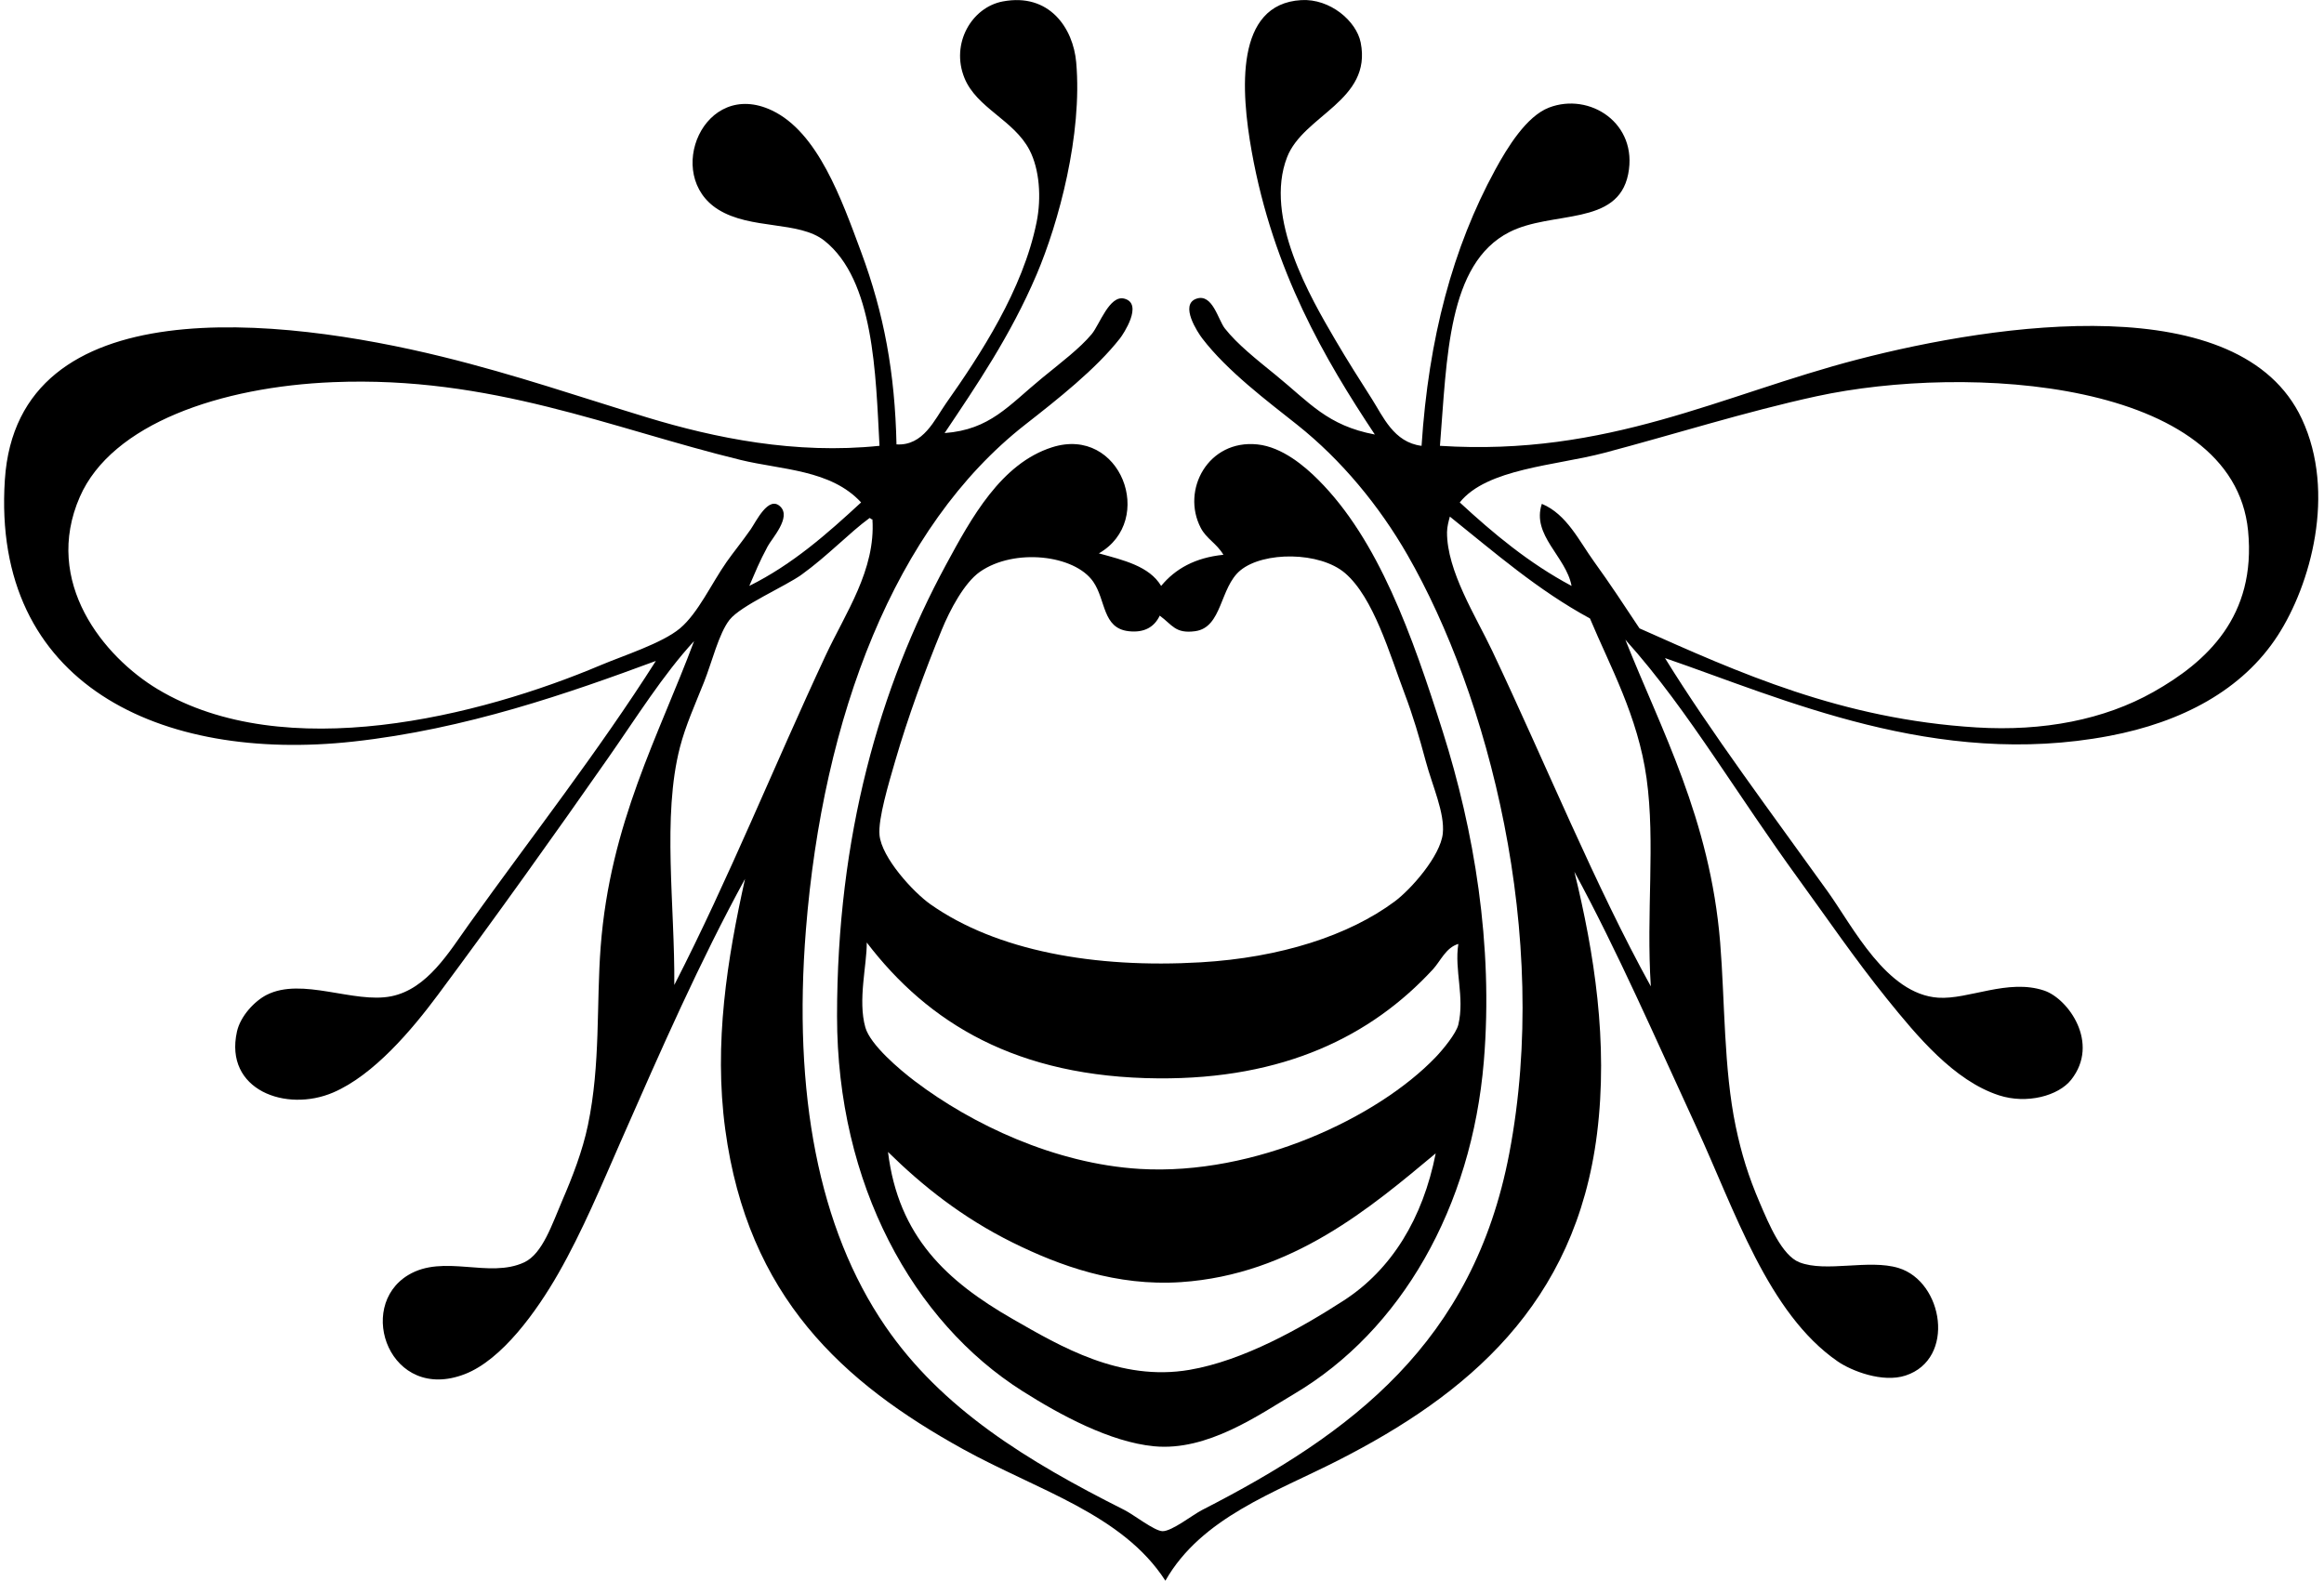
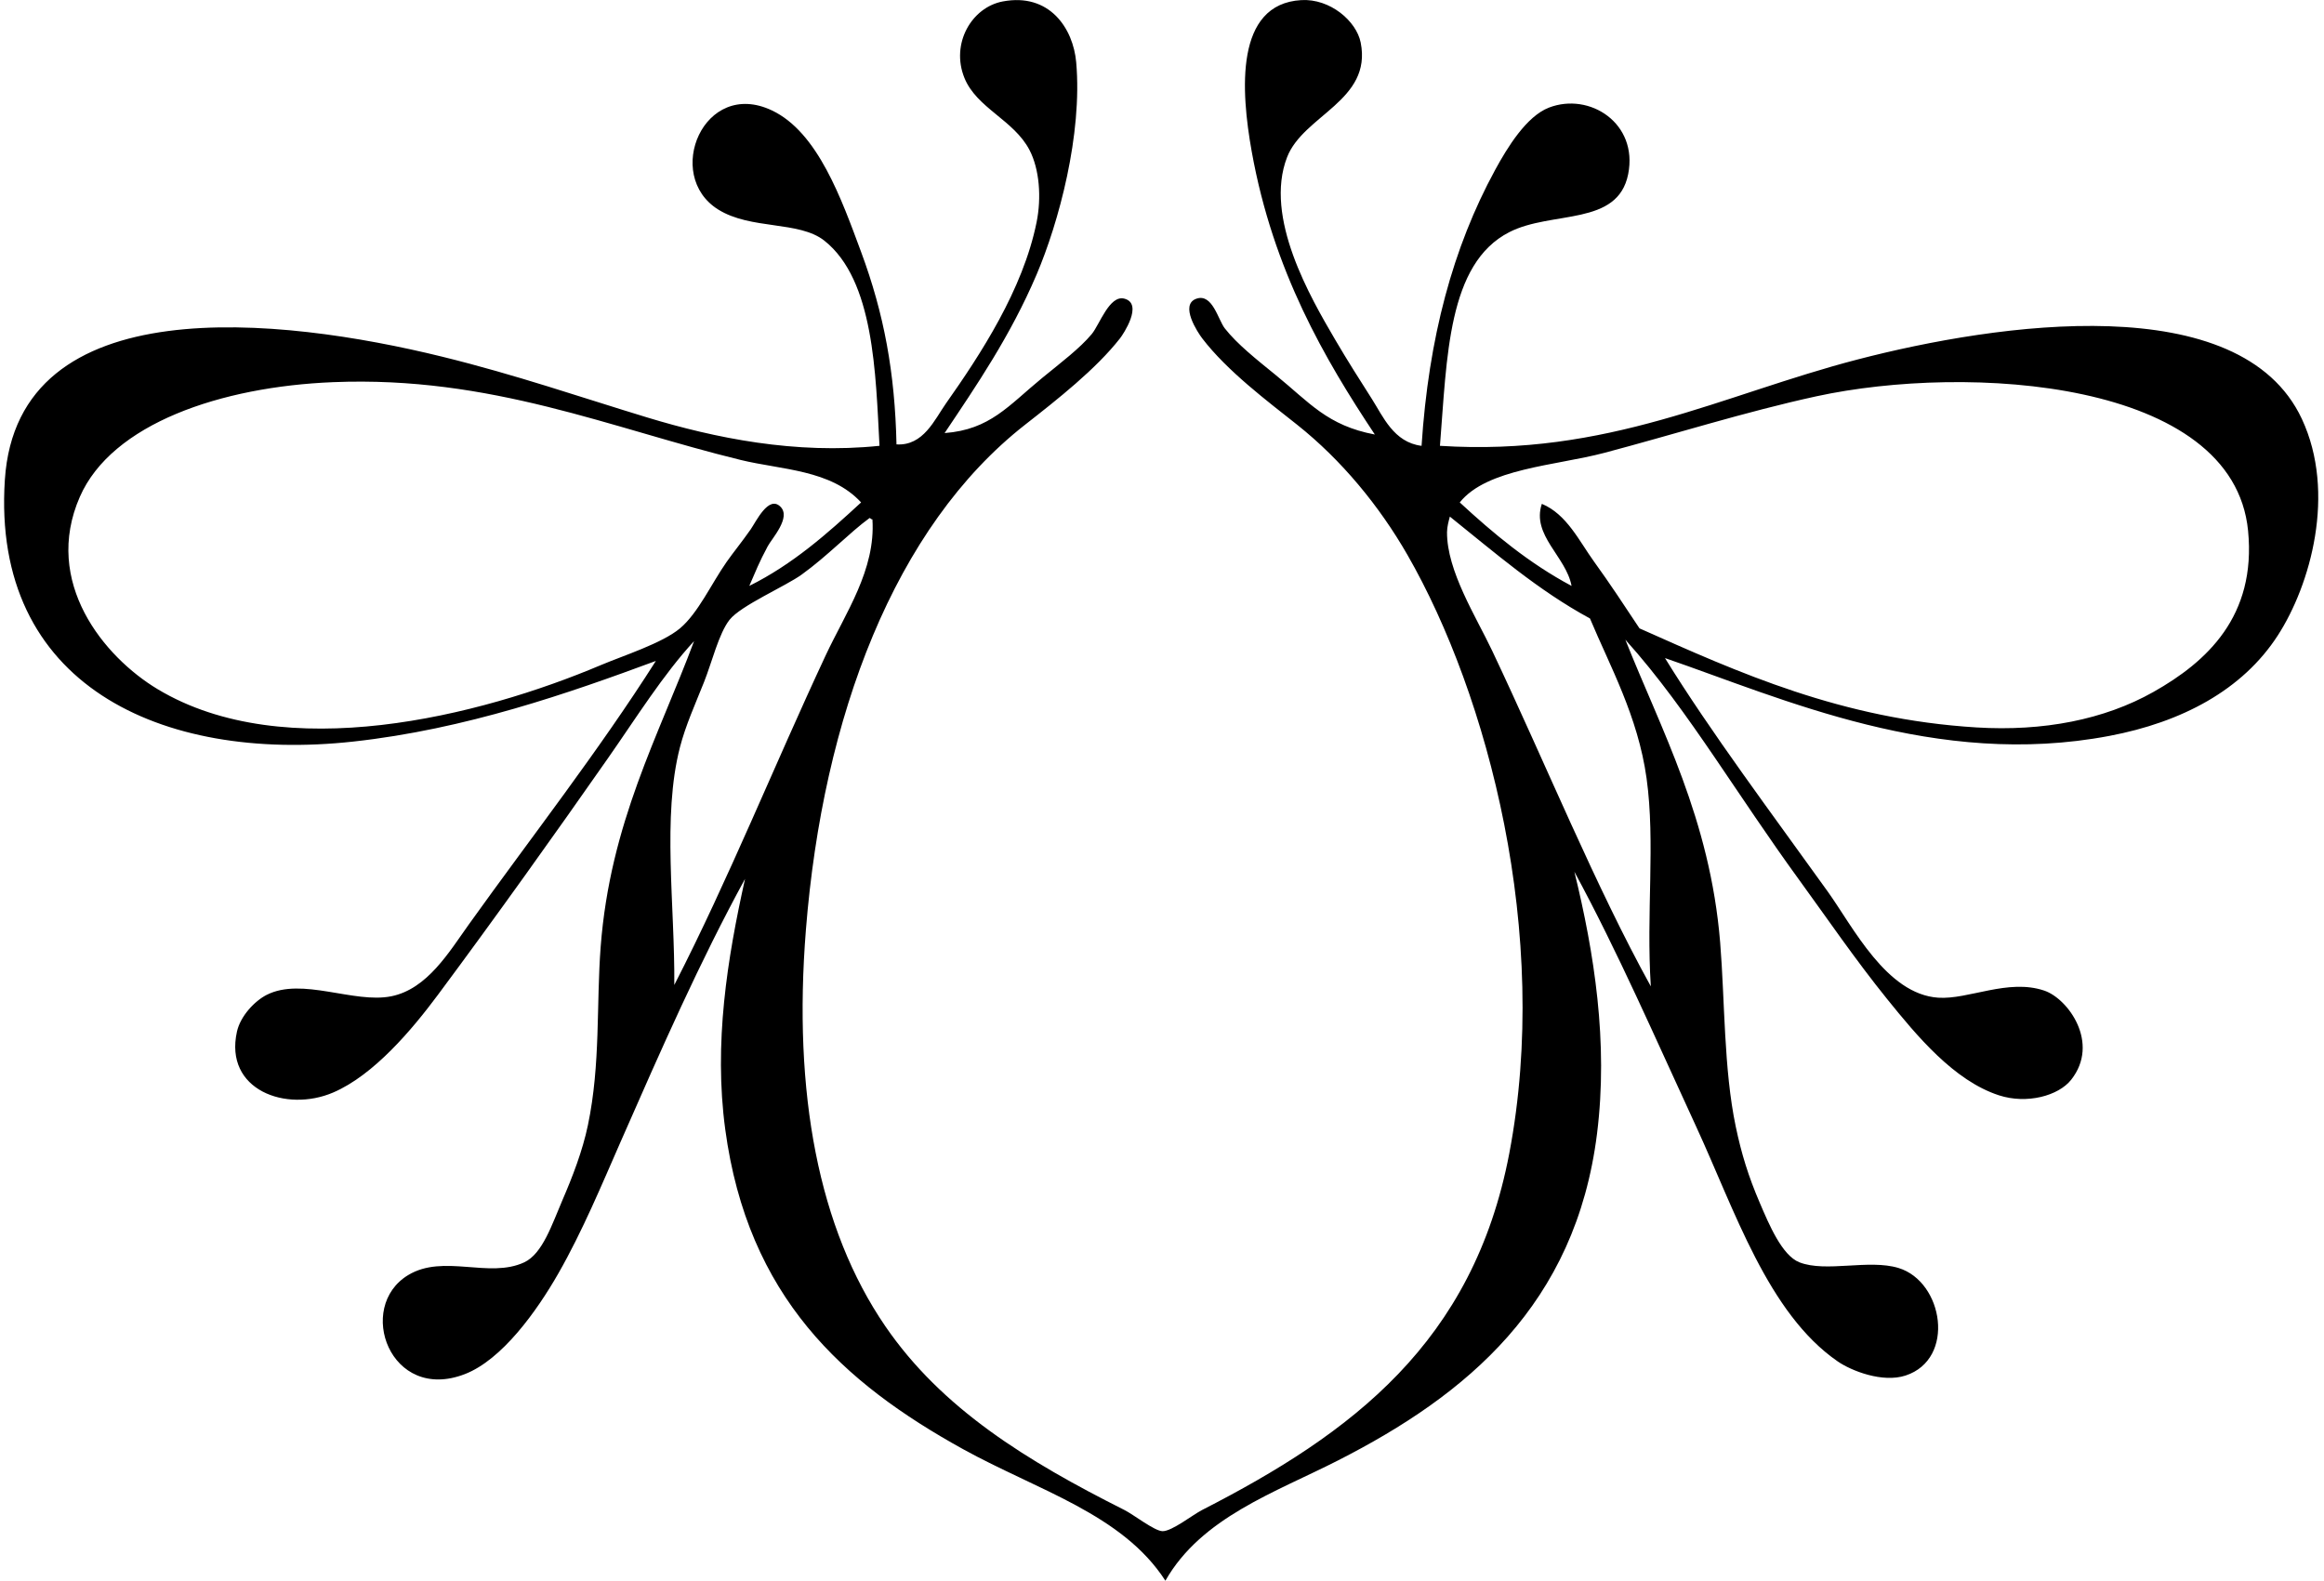
<svg xmlns="http://www.w3.org/2000/svg" width="294" height="200" fill="none" viewBox="0 0 294 200">
  <path fill="#000" fill-rule="evenodd" d="M179.836 56.409c.889-13.653 3.954-25.081 9.309-34.912 1.55-2.846 3.959-6.78 6.803-7.88 5.143-1.984 11.308 1.972 10.027 8.416-1.32 6.637-9.638 4.58-15.04 7.34-7.811 3.993-7.874 15.852-8.772 27.036 21.28 1.366 35.641-6.46 52.817-10.922 17.782-4.62 48.463-9.103 56.22 7.519 4.376 9.377 1.085 21.01-3.044 27.393-4.479 6.929-12.166 10.979-21.306 12.712-21.926 4.158-41.284-4.712-56.22-9.847 5.751 9.324 13.678 19.898 20.59 29.542 3.2 4.464 7.415 12.977 13.965 13.428 3.831.265 8.836-2.449 13.428-.896 3.027 1.025 7.069 6.634 3.402 11.28-1.61 2.037-5.606 3.114-9.132 1.969-5.712-1.853-10.413-7.56-14.144-12.175-4.041-5.002-7.662-10.312-11.101-15.038-3.934-5.407-7.328-10.575-10.743-15.577-3.504-5.132-7.082-10.196-11.279-14.86 4.514 11.38 10.717 22.669 11.995 38.315.599 7.349.444 15.993 1.968 23.276.722 3.451 1.598 6.298 3.045 9.668 1.161 2.711 2.806 6.656 5.012 7.52 3.371 1.32 8.778-.429 12.535.716 5.69 1.735 7.262 11.52.895 13.608-2.919.956-6.854-.591-8.593-1.791-8.824-6.091-13.009-19.112-17.905-29.721-5.262-11.402-9.889-22.055-15.398-32.227 2.508 10.262 4.307 21.568 2.865 33.122-2.705 21.663-16.48 33.06-32.764 41.359-8.011 4.082-17.287 7.22-21.843 15.219-5.434-8.429-16.166-11.434-25.604-16.65-15.208-8.406-27.227-19.277-30.078-40.465-1.465-10.883.246-21.53 2.506-31.689-5.714 10.46-10.507 21.35-15.755 33.301-2.314 5.268-4.811 11.294-7.878 16.652-2.716 4.745-7.104 10.889-11.817 12.712-9.452 3.653-13.852-8.496-7.162-12.533 4.482-2.705 10.231.471 14.68-1.611 2.33-1.091 3.52-4.832 4.835-7.878 1.27-2.944 2.54-6.213 3.223-9.49 1.614-7.745 1.05-15.213 1.61-22.56 1.196-15.677 7.339-26.671 11.816-38.672-3.93 4.264-7.293 9.67-10.922 14.86-6.717 9.61-14.27 20.2-21.485 29.899-3.283 4.418-8.114 10.153-13.249 12.355-5.948 2.552-13.81-.312-12.174-7.698.44-1.986 2.25-3.887 3.76-4.655 4.48-2.278 11.033 1.125 15.755.179 4.566-.913 7.328-5.61 9.848-9.13C67.24 105.884 75.7 95.074 82.97 83.626c-10.984 4.062-24.035 8.642-38.315 10.206C20.36 96.488-1.084 86.619.614 60.706c1.6-24.39 34.903-20.593 55.324-15.576 9.332 2.29 17.636 5.17 25.962 7.697 8.508 2.584 18.718 4.69 29.361 3.58-.483-9.092-.682-20.986-6.982-25.961-3.203-2.527-9.284-1.348-13.427-3.938-6.94-4.339-1.82-16.622 6.803-12.535 5.821 2.762 8.809 11.247 11.28 17.905 2.906 7.83 4.279 15.289 4.477 24.349 3.403.215 4.825-3.148 6.265-5.192 4.331-6.146 9.73-14.361 11.458-22.917.632-3.128.366-6.706-.895-9.132-1.982-3.81-6.685-5.3-8.236-9.13-1.756-4.339.916-8.92 4.833-9.67 5.932-1.132 8.933 3.406 9.309 7.699.806 9.142-2.218 20.298-5.012 26.856-3.308 7.763-7.634 14.079-11.637 20.054 5.762-.434 8.069-3.47 12.354-6.983 2.387-1.956 4.742-3.721 6.267-5.55.975-1.173 2.235-4.971 4.117-4.476 2.455.645-.173 4.549-.537 5.012-3.044 3.893-7.894 7.713-11.995 10.922-16.569 12.96-25.605 36.997-27.751 63.921-1.65 20.698 1.596 37.801 10.026 50.132 7.155 10.463 17.903 17.065 30.258 23.276 1.192.598 3.817 2.674 4.834 2.686 1.188.013 3.806-2.069 5.012-2.686 18.914-9.68 34.286-21.166 38.852-45.118 5.288-27.727-2.696-58-12.89-75.735-3.55-6.175-8.322-11.986-13.967-16.471-3.687-2.931-8.829-6.773-11.995-10.922-.532-.7-2.914-4.264-.716-5.013 2.024-.69 2.735 2.683 3.581 3.76 1.574 2.002 3.98 3.903 6.446 5.908 4.291 3.491 6.518 6.385 12.533 7.52-6.313-9.503-12.863-20.685-15.576-35.808-1.376-7.672-2.15-18.667 6.265-19.157 3.649-.212 6.98 2.65 7.521 5.371 1.463 7.352-7.247 9.181-9.31 14.503-2.959 7.627 2.966 17.767 6.086 23.095 1.556 2.656 3.145 5.147 4.656 7.52 1.378 2.157 2.75 5.478 6.268 5.907Zm21.842 14.68c1.979 2.73 3.886 5.64 5.729 8.416 12.573 5.603 25.541 11.484 42.613 12.533 8.495.522 16.19-.99 22.38-4.476 6.784-3.821 13.052-9.587 11.995-20.41-1.866-19.136-35.508-21.158-54.608-17.01-8.949 1.945-18.143 4.862-26.857 7.162-6.115 1.616-14.84 1.967-18.261 6.267 4.28 3.954 8.771 7.7 14.144 10.563-.69-3.721-5.095-6.407-3.76-10.384 3.164 1.318 4.727 4.723 6.625 7.34ZM93.715 58.2c-16.46-4.011-31.563-10.657-51.564-9.847-14.22.575-27.992 5.256-32.047 14.501-4.739 10.806 3.045 20.269 9.848 24.35 16.07 9.643 40.716 3.435 56.04-3.044 2.832-1.197 7.774-2.77 10.026-4.654 2.296-1.925 3.988-5.679 5.908-8.415.81-1.156 1.906-2.493 3.043-4.118.671-.96 2.258-4.355 3.76-2.865 1.383 1.37-1.06 3.99-1.61 5.013-1.084 2.017-1.555 3.235-2.328 5.012 5.499-2.736 9.863-6.61 14.144-10.563-3.818-4.156-10.083-4.119-15.22-5.37Zm89.343 9.13c-.033 4.902 3.667 10.683 5.728 15.04 6.83 14.432 13.01 29.676 20.054 42.432-.608-9.236.592-18.16-.537-26.318-1.089-7.865-4.661-14.246-7.161-20.232-6.617-3.59-12.061-8.35-17.726-12.89-.139.525-.354 1.276-.358 1.968Zm-81.644 5.372c-2.054 1.482-7.721 3.923-9.13 5.73-1.358 1.74-2.218 5.356-3.223 7.876-1.107 2.783-2.33 5.474-3.043 8.238-2.268 8.761-.632 20.062-.715 30.078 6.876-13.395 12.594-27.675 19.156-41.716 2.499-5.348 6.327-10.807 5.908-17.189-.179 0-.213-.145-.357-.18-2.545 1.856-5.297 4.783-8.596 7.163Z" clip-rule="evenodd" />
-   <path fill="#000" fill-rule="evenodd" d="M139.014 70.015c3.134.865 6.38 1.618 7.877 4.119 1.782-2.157 4.297-3.581 7.878-3.94-.87-1.463-2.136-2.006-2.865-3.401-2.499-4.787.93-11.208 7.162-10.564 3.149.326 5.993 2.771 7.698 4.476 7.612 7.61 11.865 19.592 15.757 31.87 3.929 12.403 6.425 26.914 5.192 41.716-1.54 18.487-10.477 34.069-23.992 42.074-4.477 2.653-10.974 7.274-17.725 6.625-5.567-.533-11.887-3.966-16.65-6.982-13.826-8.754-23.454-26.151-23.455-47.445 0-22.754 5.383-41.594 13.787-57.115 3.199-5.91 6.96-12.808 13.428-14.86 8.667-2.752 13.167 9.256 5.908 13.427Zm3.758 9.847c-3.328-.384-2.851-3.92-4.476-6.265-2.362-3.413-9.991-4.273-14.323-1.254-1.988 1.386-3.813 4.853-4.833 7.341-2.112 5.143-4.287 11.061-5.908 16.65-.809 2.788-2.157 7.267-1.97 9.31.264 2.883 4.285 7.253 6.446 8.773 8.351 5.879 20.751 8.13 34.196 7.341 10.091-.592 18.732-3.39 24.53-7.698 2.092-1.558 5.788-5.762 6.087-8.594.273-2.605-1.311-6.006-2.149-9.131-.84-3.127-1.619-5.765-2.687-8.594-1.884-4.989-3.916-12.12-7.519-15.219-3.203-2.752-10.325-2.767-13.249-.358-2.626 2.162-2.278 7.235-5.729 7.698-2.505.338-2.866-.787-4.476-1.968-.68 1.44-1.956 2.197-3.94 1.968Zm-33.3 50.132c.626 2.208 4.338 5.342 6.265 6.803 7.194 5.454 17.726 10.462 28.467 11.102 14.524.865 30.085-6.488 37.42-14.144.928-.97 2.601-3.003 2.865-4.118.825-3.481-.526-6.9 0-10.206-1.581.46-2.245 2.163-3.222 3.222-7.805 8.456-18.858 13.904-34.734 13.787-17.96-.133-29.129-7.031-36.884-17.188.026 2.83-1.152 7.306-.177 10.742Zm18.62 36.884c6.132 3.522 13.619 7.936 22.38 6.444 6.838-1.163 14.173-5.319 19.517-8.773 6.062-3.92 10.012-10.385 11.637-18.62-8.158 6.791-18.135 15.346-32.227 16.292-8.12.545-15.346-2.057-21.306-5.013-6.375-3.161-11.385-7.16-15.755-11.458 1.311 10.742 7.462 16.362 15.754 21.128Z" clip-rule="evenodd" />
</svg>